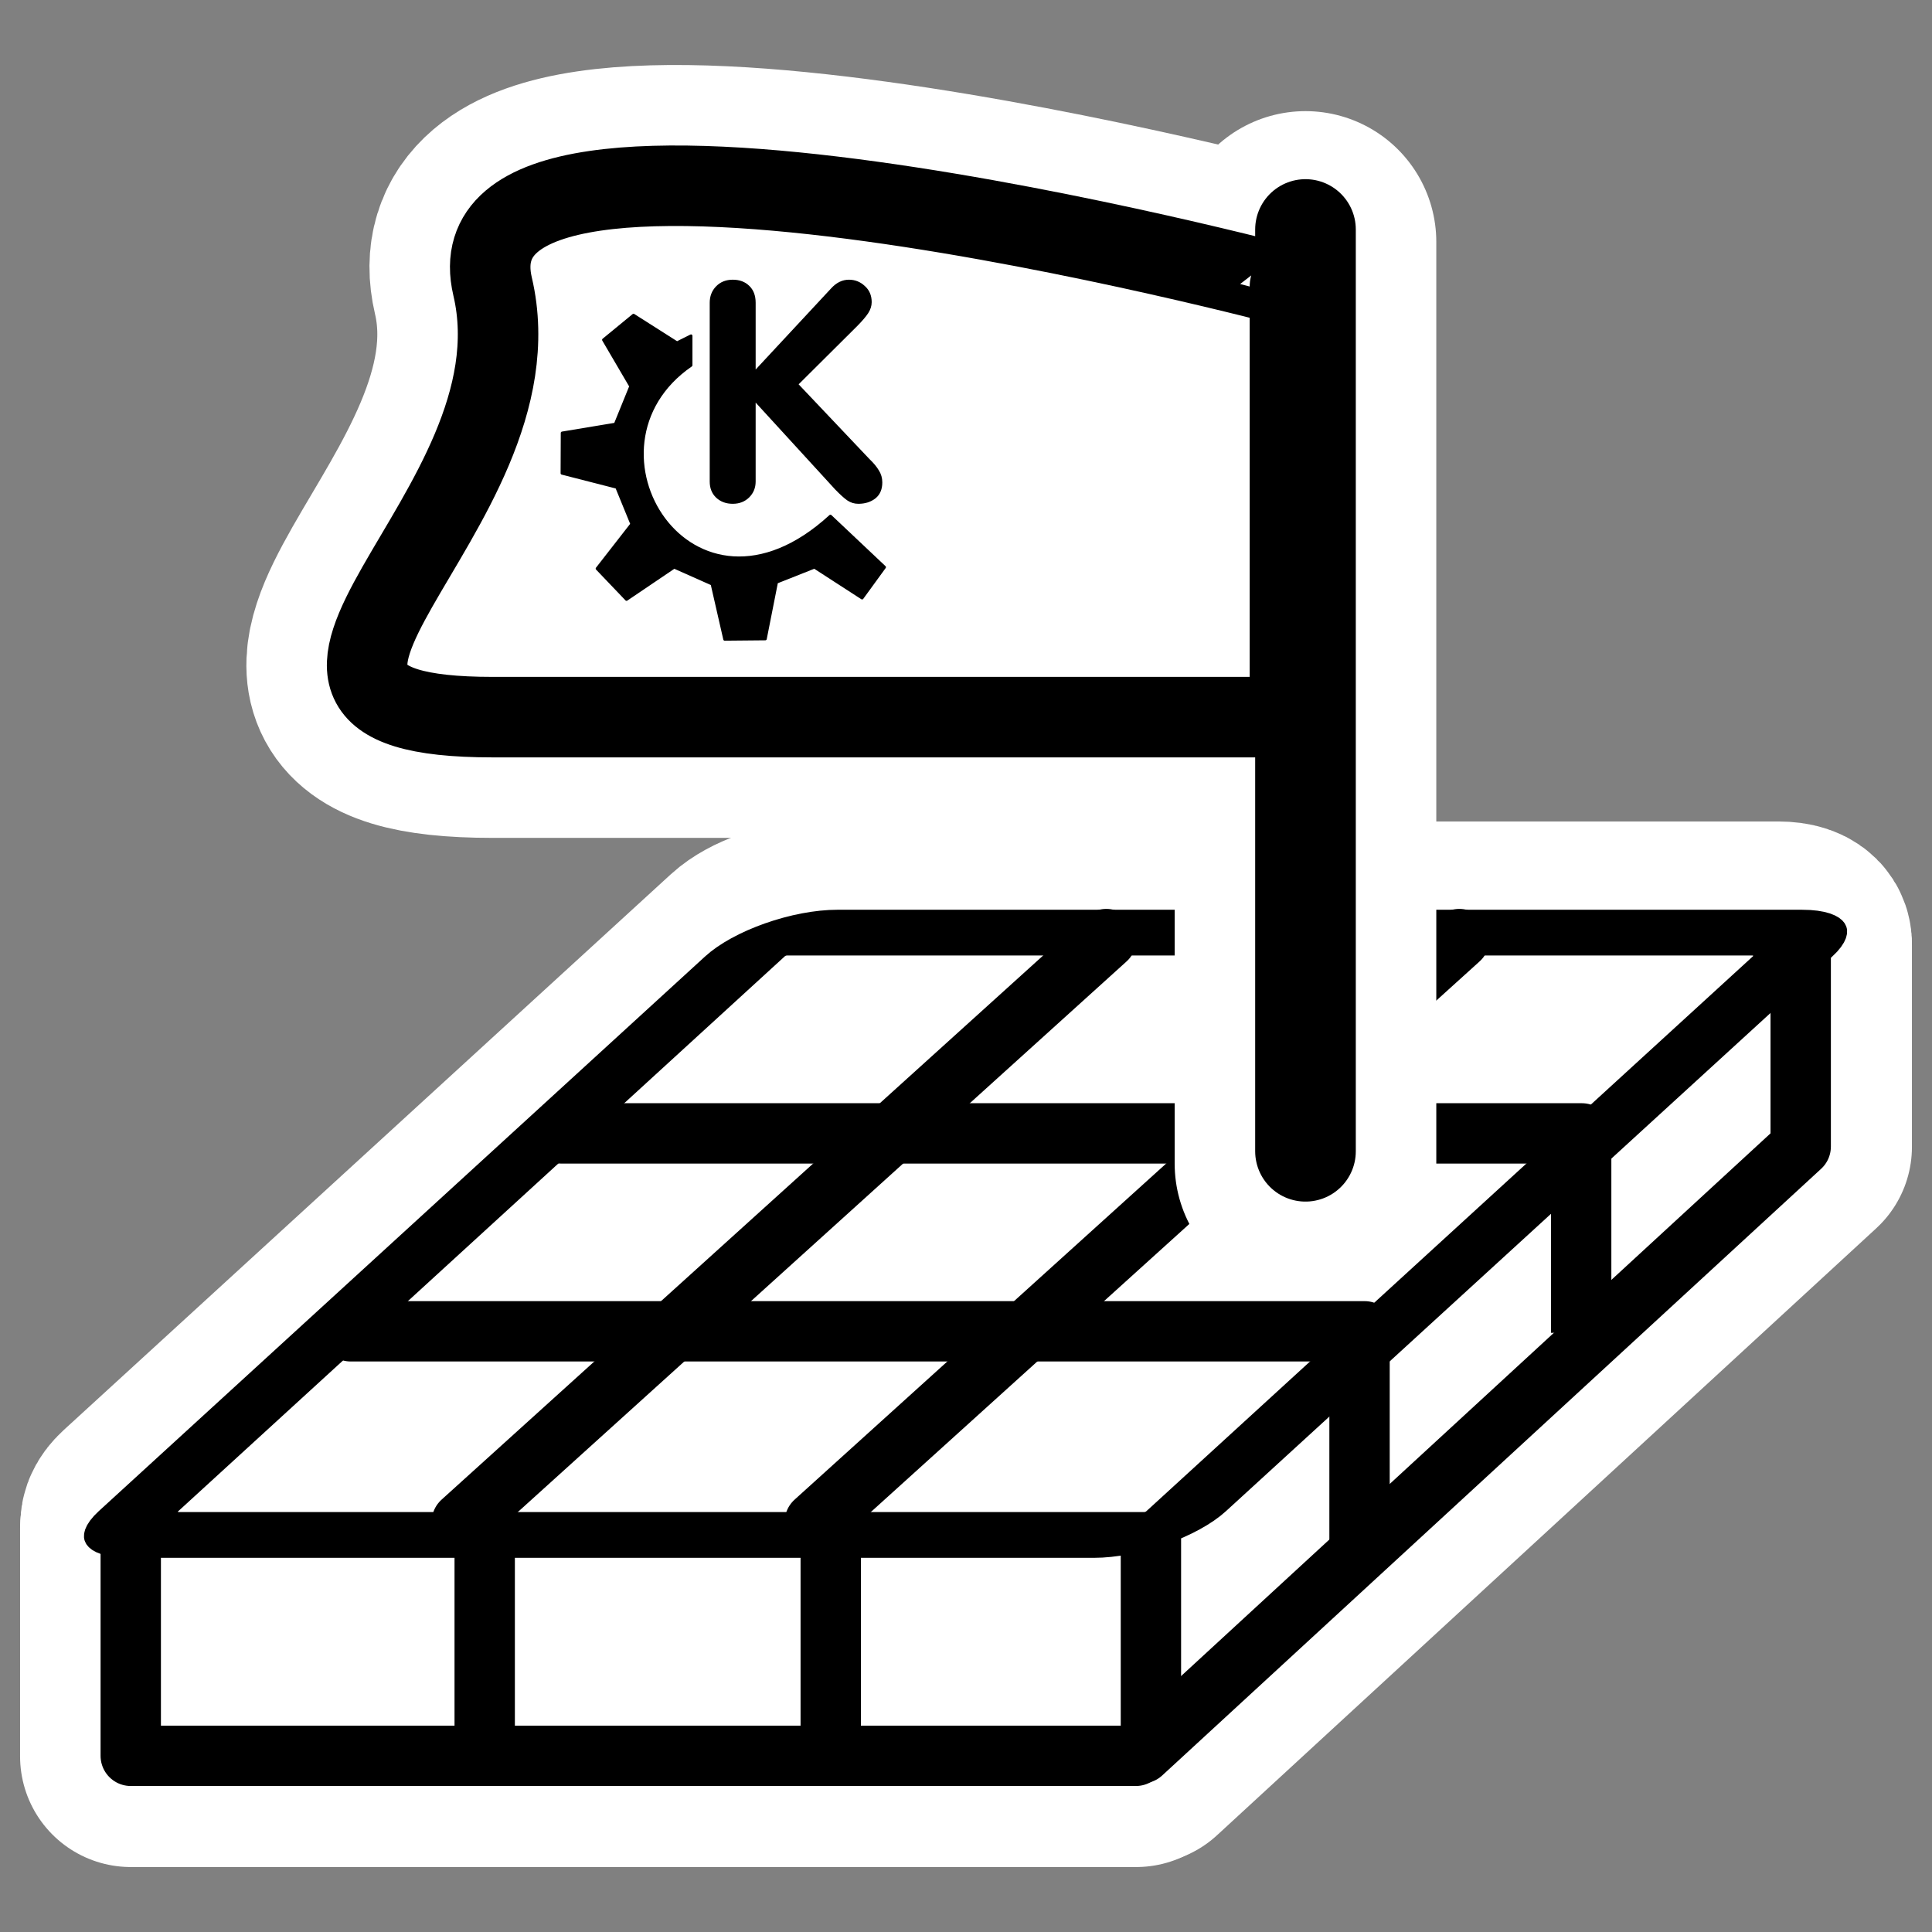
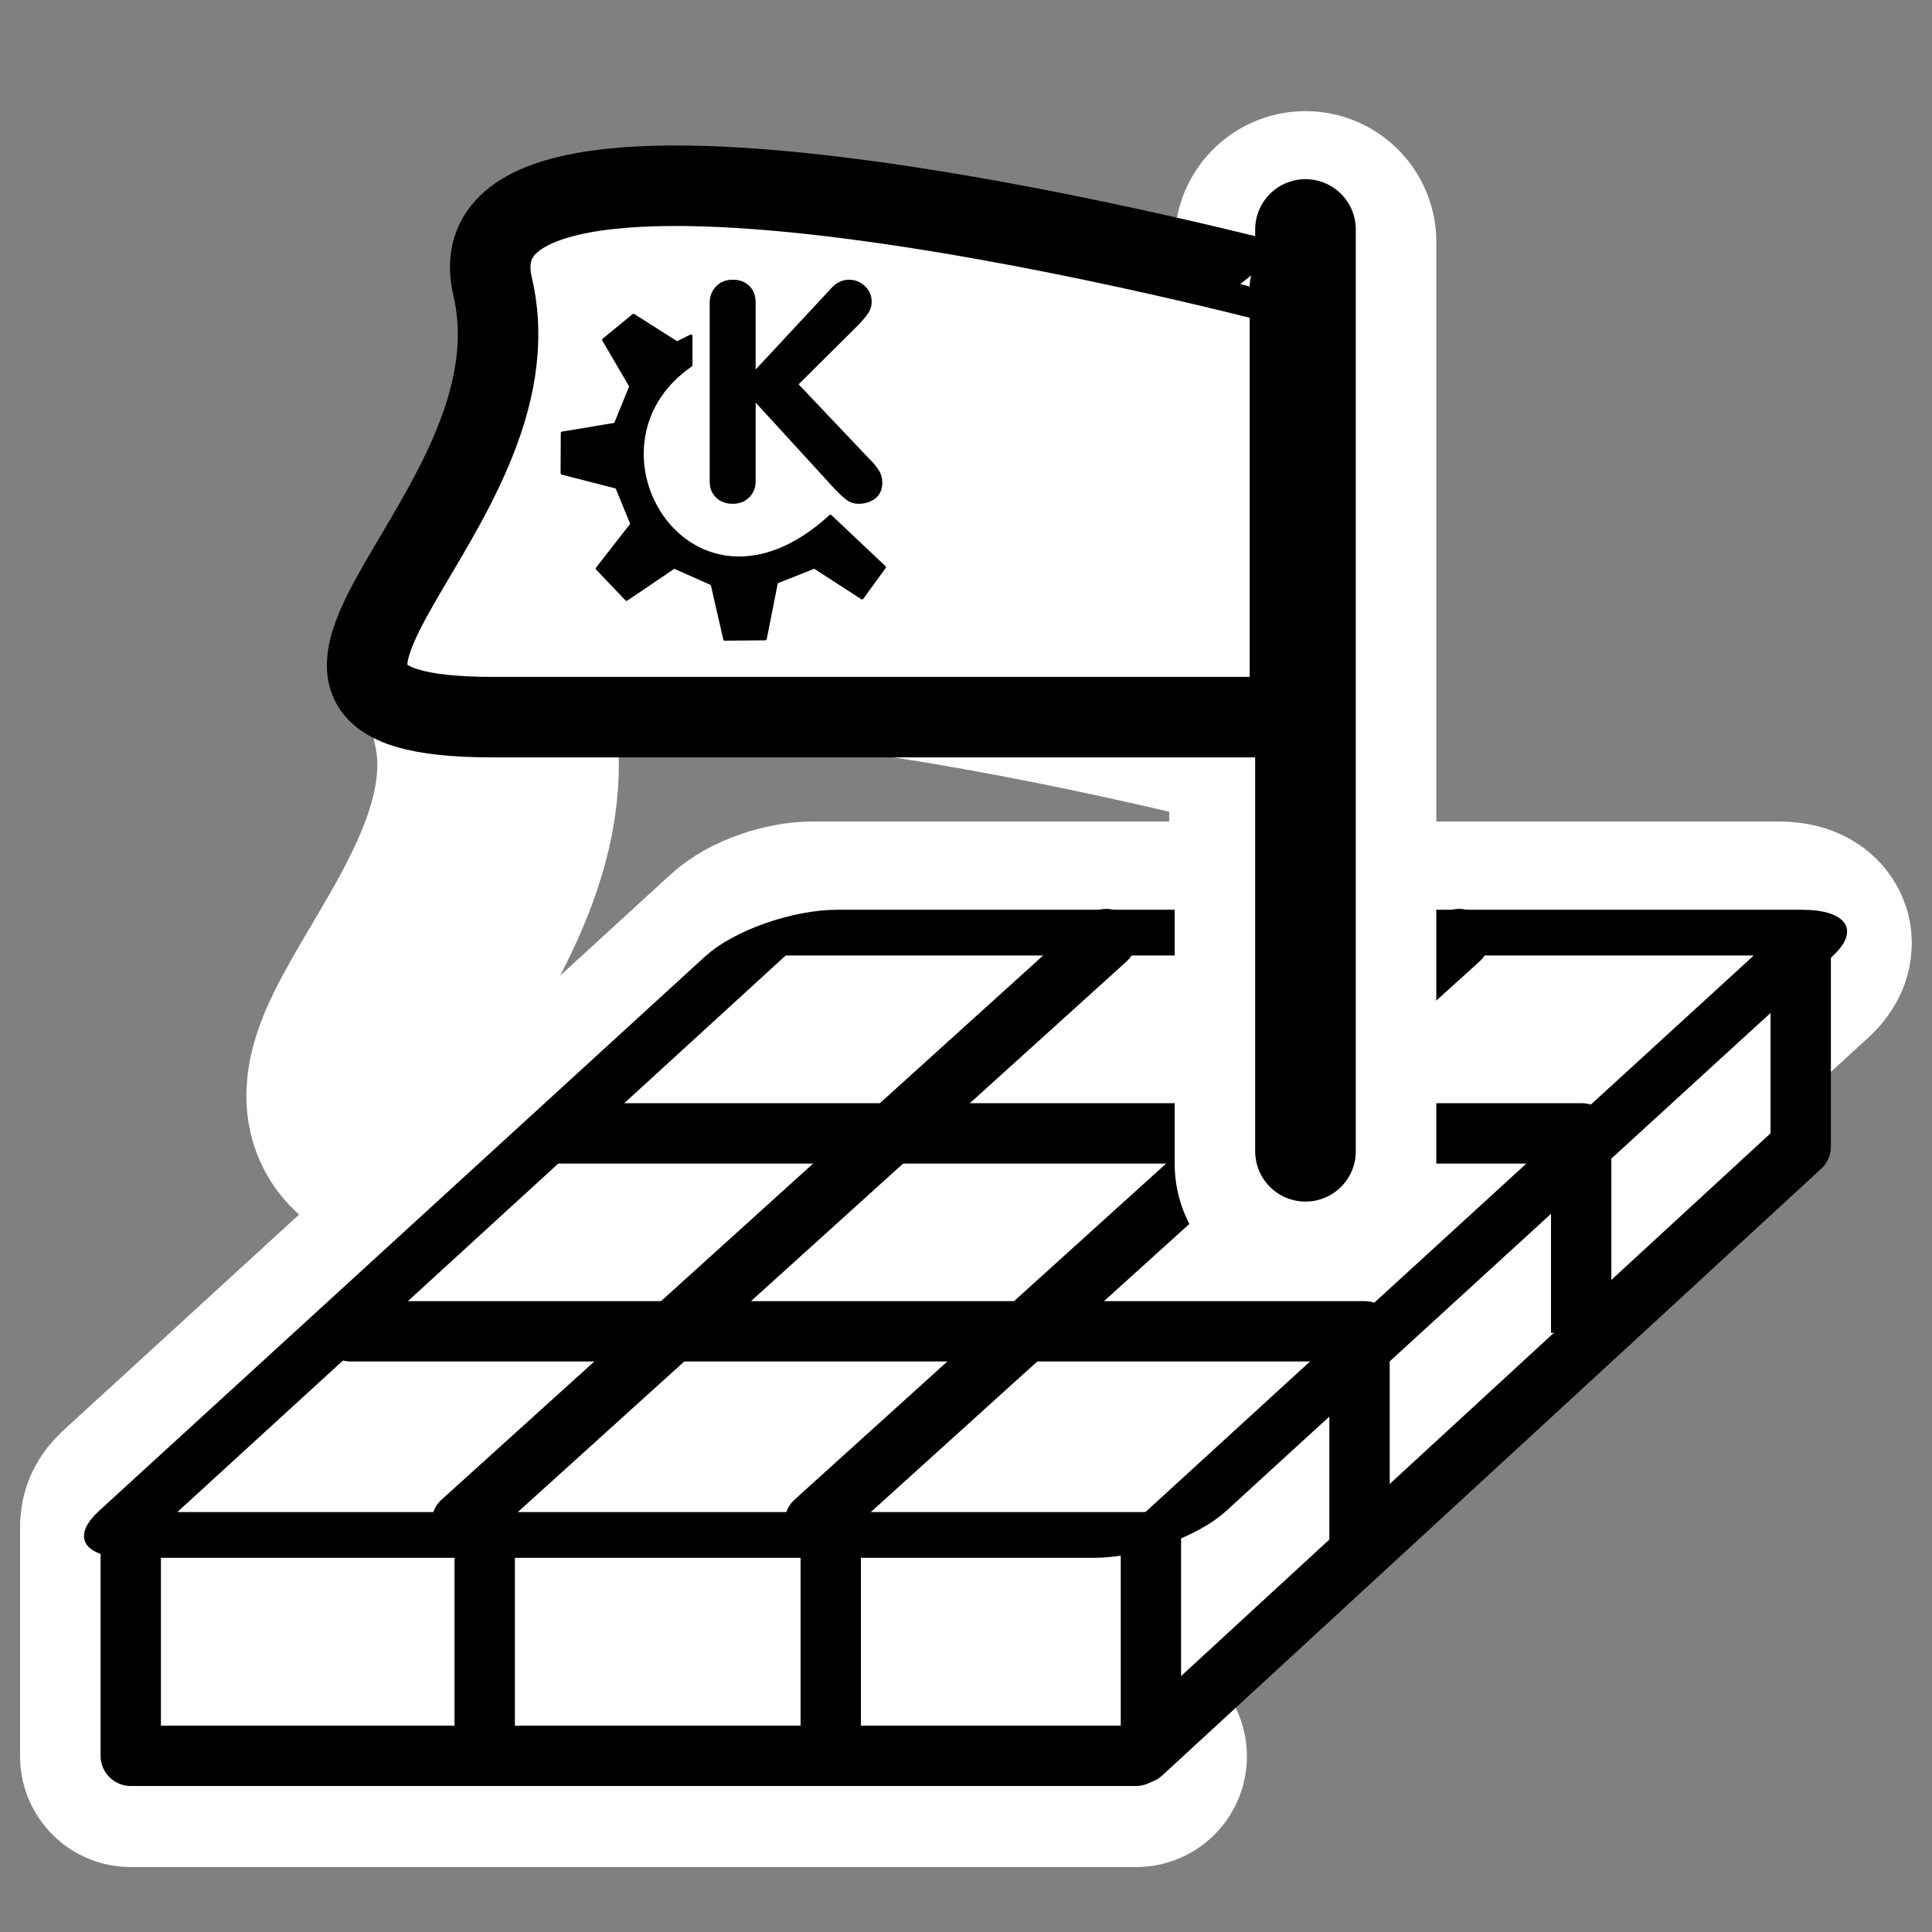
<svg xmlns="http://www.w3.org/2000/svg" _SVGFile__filename="oldscale/apps/kmines.svg" version="1.0" viewBox="0 0 60 60">
  <rect x="0" y="0" width="60" height="60" fill="#808080" stroke="none" />
  <g transform="translate(0 -.037)">
-     <path d="m40.06 22.308v-13.373c0 3e-4 -26.415-7.042-24.762 3e-4 1.653 7.043-9.543 13.373 0 13.373h24.762z" fill="none" stroke="#fff" stroke-linejoin="round" stroke-width="7.5" />
+     <path d="m40.06 22.308c0 3e-4 -26.415-7.042-24.762 3e-4 1.653 7.043-9.543 13.373 0 13.373h24.762z" fill="none" stroke="#fff" stroke-linejoin="round" stroke-width="7.5" />
    <g transform="translate(5e-7 .803)" fill="none" stroke="#fff" stroke-linejoin="round" stroke-width="6.875">
      <path d="m4.779 46.916c-0.711 0-0.923-0.329-0.476-0.738l18.85-17.256c0.446-0.409 1.378-0.739 2.089-0.739h29.984c0.71 0 0.923 0.33 0.476 0.739l-18.849 17.256c-0.447 0.409-1.379 0.738-2.09 0.738h-29.983z" />
      <path d="m4.061 46.7v7.079h31.225" stroke-linecap="round" />
-       <path d="m55.939 28.599v6.253l-20.47 18.847" stroke-linecap="round" />
    </g>
    <path transform="matrix(.949 0 0 .949 1.165 2.754)" d="m3.05 47.139v7.457h33.464v-7.346" fill="#fff" fill-rule="evenodd" stroke-linecap="round" stroke-linejoin="round" stroke-width="1.875" />
    <path transform="matrix(.949 0 0 .949 1.165 2.754)" d="m36.323 47.412 21.376-19.34v6.998l-21.376 19.722v-7.38z" fill="#fff" fill-rule="evenodd" stroke-linecap="round" stroke-linejoin="round" stroke-width="1.875" />
    <rect transform="matrix(.579 0 .364 -.333 1.178 48.093)" x="3.599" y="38.766" width="18.354" height="18.354" rx=".723" ry=".723" fill="#fff" fill-rule="evenodd" stroke-linecap="round" stroke-linejoin="round" stroke-width="4.056" />
    <rect transform="matrix(.606 0 .381 -.349 -.146 48.83)" x="21.827" y="39.098" width="17.512" height="17.512" rx=".69" ry=".69" fill="#fff" fill-rule="evenodd" stroke-linecap="round" stroke-linejoin="round" stroke-width="3.869" />
    <rect transform="matrix(.606 0 .381 -.349 -.146 48.83)" x="39.363" y="39.098" width="17.512" height="17.512" rx=".69" ry=".69" fill="#fff" fill-rule="evenodd" stroke-linecap="round" stroke-linejoin="round" stroke-width="3.869" />
    <rect transform="matrix(.606 0 .381 -.349 .25 48.767)" x="3.75" y="21.381" width="17.512" height="17.512" rx=".69" ry=".69" fill="#fff" fill-rule="evenodd" stroke-linecap="round" stroke-linejoin="round" stroke-width="3.869" />
    <rect transform="matrix(.606 0 .381 -.349 .25 48.767)" x="21.287" y="21.381" width="17.512" height="17.512" rx=".69" ry=".69" fill="#fff" fill-rule="evenodd" stroke-linecap="round" stroke-linejoin="round" stroke-width="3.869" />
    <rect transform="matrix(.606 0 .381 -.349 .25 48.767)" x="38.823" y="21.381" width="17.512" height="17.512" rx=".69" ry=".69" fill="#fff" fill-rule="evenodd" stroke-linecap="round" stroke-linejoin="round" stroke-width="3.869" />
    <rect transform="matrix(.606 0 .381 -.349 .319 48.704)" x="3.75" y="3.664" width="17.512" height="17.512" rx=".69" ry=".69" fill="#fff" fill-rule="evenodd" stroke-linecap="round" stroke-linejoin="round" stroke-width="3.869" />
    <rect transform="matrix(.949 0 .7 -.641 1.447 2.138)" x="65.992" y="-70.651" width="11.186" height="9.534" rx=".441" ry=".376" fill="#fff" fill-rule="evenodd" stroke-linecap="round" stroke-linejoin="round" stroke-width="2.282" />
    <rect transform="matrix(.949 0 .7 -.641 1.447 2.138)" x="77.193" y="-70.651" width="11.186" height="9.534" rx=".441" ry=".376" fill="#fff" fill-rule="evenodd" stroke-linecap="round" stroke-linejoin="round" stroke-width="2.282" />
    <g transform="matrix(.949 0 0 .949 1.447 2.138)" fill="none" stroke="#000">
      <path transform="matrix(.654 0 .411 -.376 -2.198 49.718)" d="m5.883 4.523c-1.145 0-2.066 0.921-2.066 2.066v48.291c0 1.145 0.921 2.066 2.066 2.066h48.291c1.145 0 2.066-0.921 2.066-2.066v-48.291c0-1.145-0.921-2.066-2.066-2.066h-48.291z" stroke-linejoin="round" stroke-width="3.981" />
      <path transform="translate(-.805 .14)" d="m15.142 47.53v7.635" stroke-width="1.975" />
      <path transform="translate(-.805 .14)" d="m26.466 47.53v7.508" stroke-width="1.975" />
      <path transform="translate(-.805 .14)" d="m43.771 41.423v6.964" stroke-width="1.975" />
      <path transform="translate(-.805 .14)" d="m51.024 35.315v5.947" stroke-width="1.975" />
      <path transform="translate(-.296 .649)" d="m3.05 47.139v7.457h32.893" stroke-linecap="round" stroke-linejoin="round" stroke-width="1.975" />
      <path d="m57.403 28.721v6.587l-21.563 19.853" stroke-linecap="round" stroke-linejoin="round" stroke-width="1.975" />
      <path transform="translate(-.296 .649)" d="m36.435 47.434v7.175" stroke-width="1.975" />
    </g>
    <path transform="matrix(.949 0 0 .949 1.447 2.138)" d="m9.954 41.353h33.177" fill="none" stroke="#000" stroke-linecap="round" stroke-linejoin="round" stroke-width="1.975" />
    <path transform="matrix(.949 0 0 .949 1.447 2.138)" d="m16.827 34.876h33.413" fill="none" stroke="#000" stroke-linecap="round" stroke-linejoin="round" stroke-width="1.975" />
    <path transform="matrix(.949 0 0 .949 1.447 2.138)" d="m13.588 47.594 21.091-19.077" fill="none" stroke="#000" stroke-linecap="round" stroke-linejoin="round" stroke-width="1.975" />
    <path transform="matrix(.949 0 0 .949 1.447 2.138)" d="m25.14 47.594 21.091-19.077" fill="none" stroke="#000" stroke-linecap="round" stroke-linejoin="round" stroke-width="1.975" />
    <g transform="translate(5e-7 -.747)" stroke="#fff">
      <path d="m40.543 36.925v-28.627" fill="none" stroke-linecap="round" stroke-linejoin="round" stroke-width="8.125" />
    </g>
    <path d="m40.543 35.791v-28.627" fill="none" stroke="#000" stroke-linecap="round" stroke-linejoin="round" stroke-width="3.125" />
    <path d="m40.06 22.308v-13.373c0 3e-4 -26.415-7.042-24.762 3e-4 1.653 7.043-9.543 13.373 0 13.373h24.762z" fill="#fff" fill-rule="evenodd" stroke="#000" stroke-linejoin="round" stroke-width="2.5" />
    <g transform="matrix(.898 0 0 .898 2.115 2.028)">
      <path d="m22.189 14.435v-6.181c0-0.228 0.074-0.418 0.222-0.57 0.149-0.152 0.34-0.228 0.575-0.228s0.425 0.071 0.57 0.212c0.148 0.141 0.222 0.337 0.222 0.585v2.309l2.61-2.806c0.182-0.2 0.388-0.3 0.616-0.3 0.21 0 0.393 0.072 0.548 0.217 0.159 0.141 0.239 0.328 0.239 0.559 0 0.131-0.042 0.261-0.125 0.388-0.083 0.124-0.215 0.278-0.398 0.461l-2.004 1.993 2.449 2.584c0.141 0.134 0.25 0.265 0.326 0.393 0.079 0.124 0.119 0.262 0.119 0.414 0 0.242-0.079 0.426-0.238 0.554-0.159 0.124-0.356 0.187-0.59 0.187-0.138 0-0.264-0.038-0.378-0.114-0.111-0.076-0.252-0.204-0.425-0.383l-2.749-3.003v2.728c0 0.218-0.074 0.401-0.222 0.549-0.149 0.148-0.339 0.223-0.57 0.223s-0.423-0.071-0.575-0.213c-0.148-0.141-0.222-0.328-0.222-0.559z" />
      <path d="m18.294 17.447 1.018 1.066 1.649-1.115 1.309 0.582 0.437 1.911 1.406-0.013 0.388-1.961 1.309-0.519 1.649 1.067 0.776-1.067-1.871-1.766c-4.796 4.399-8.941-2.381-4.821-5.217v-1.018l-0.485 0.242-1.504-0.956-1.038 0.853 0.941 1.606-0.533 1.31-1.837 0.305-6e-3 1.392 1.892 0.485 0.521 1.273-1.2 1.54z" fill-rule="evenodd" stroke="#000" stroke-linecap="round" stroke-linejoin="round" stroke-width=".098" />
    </g>
  </g>
</svg>